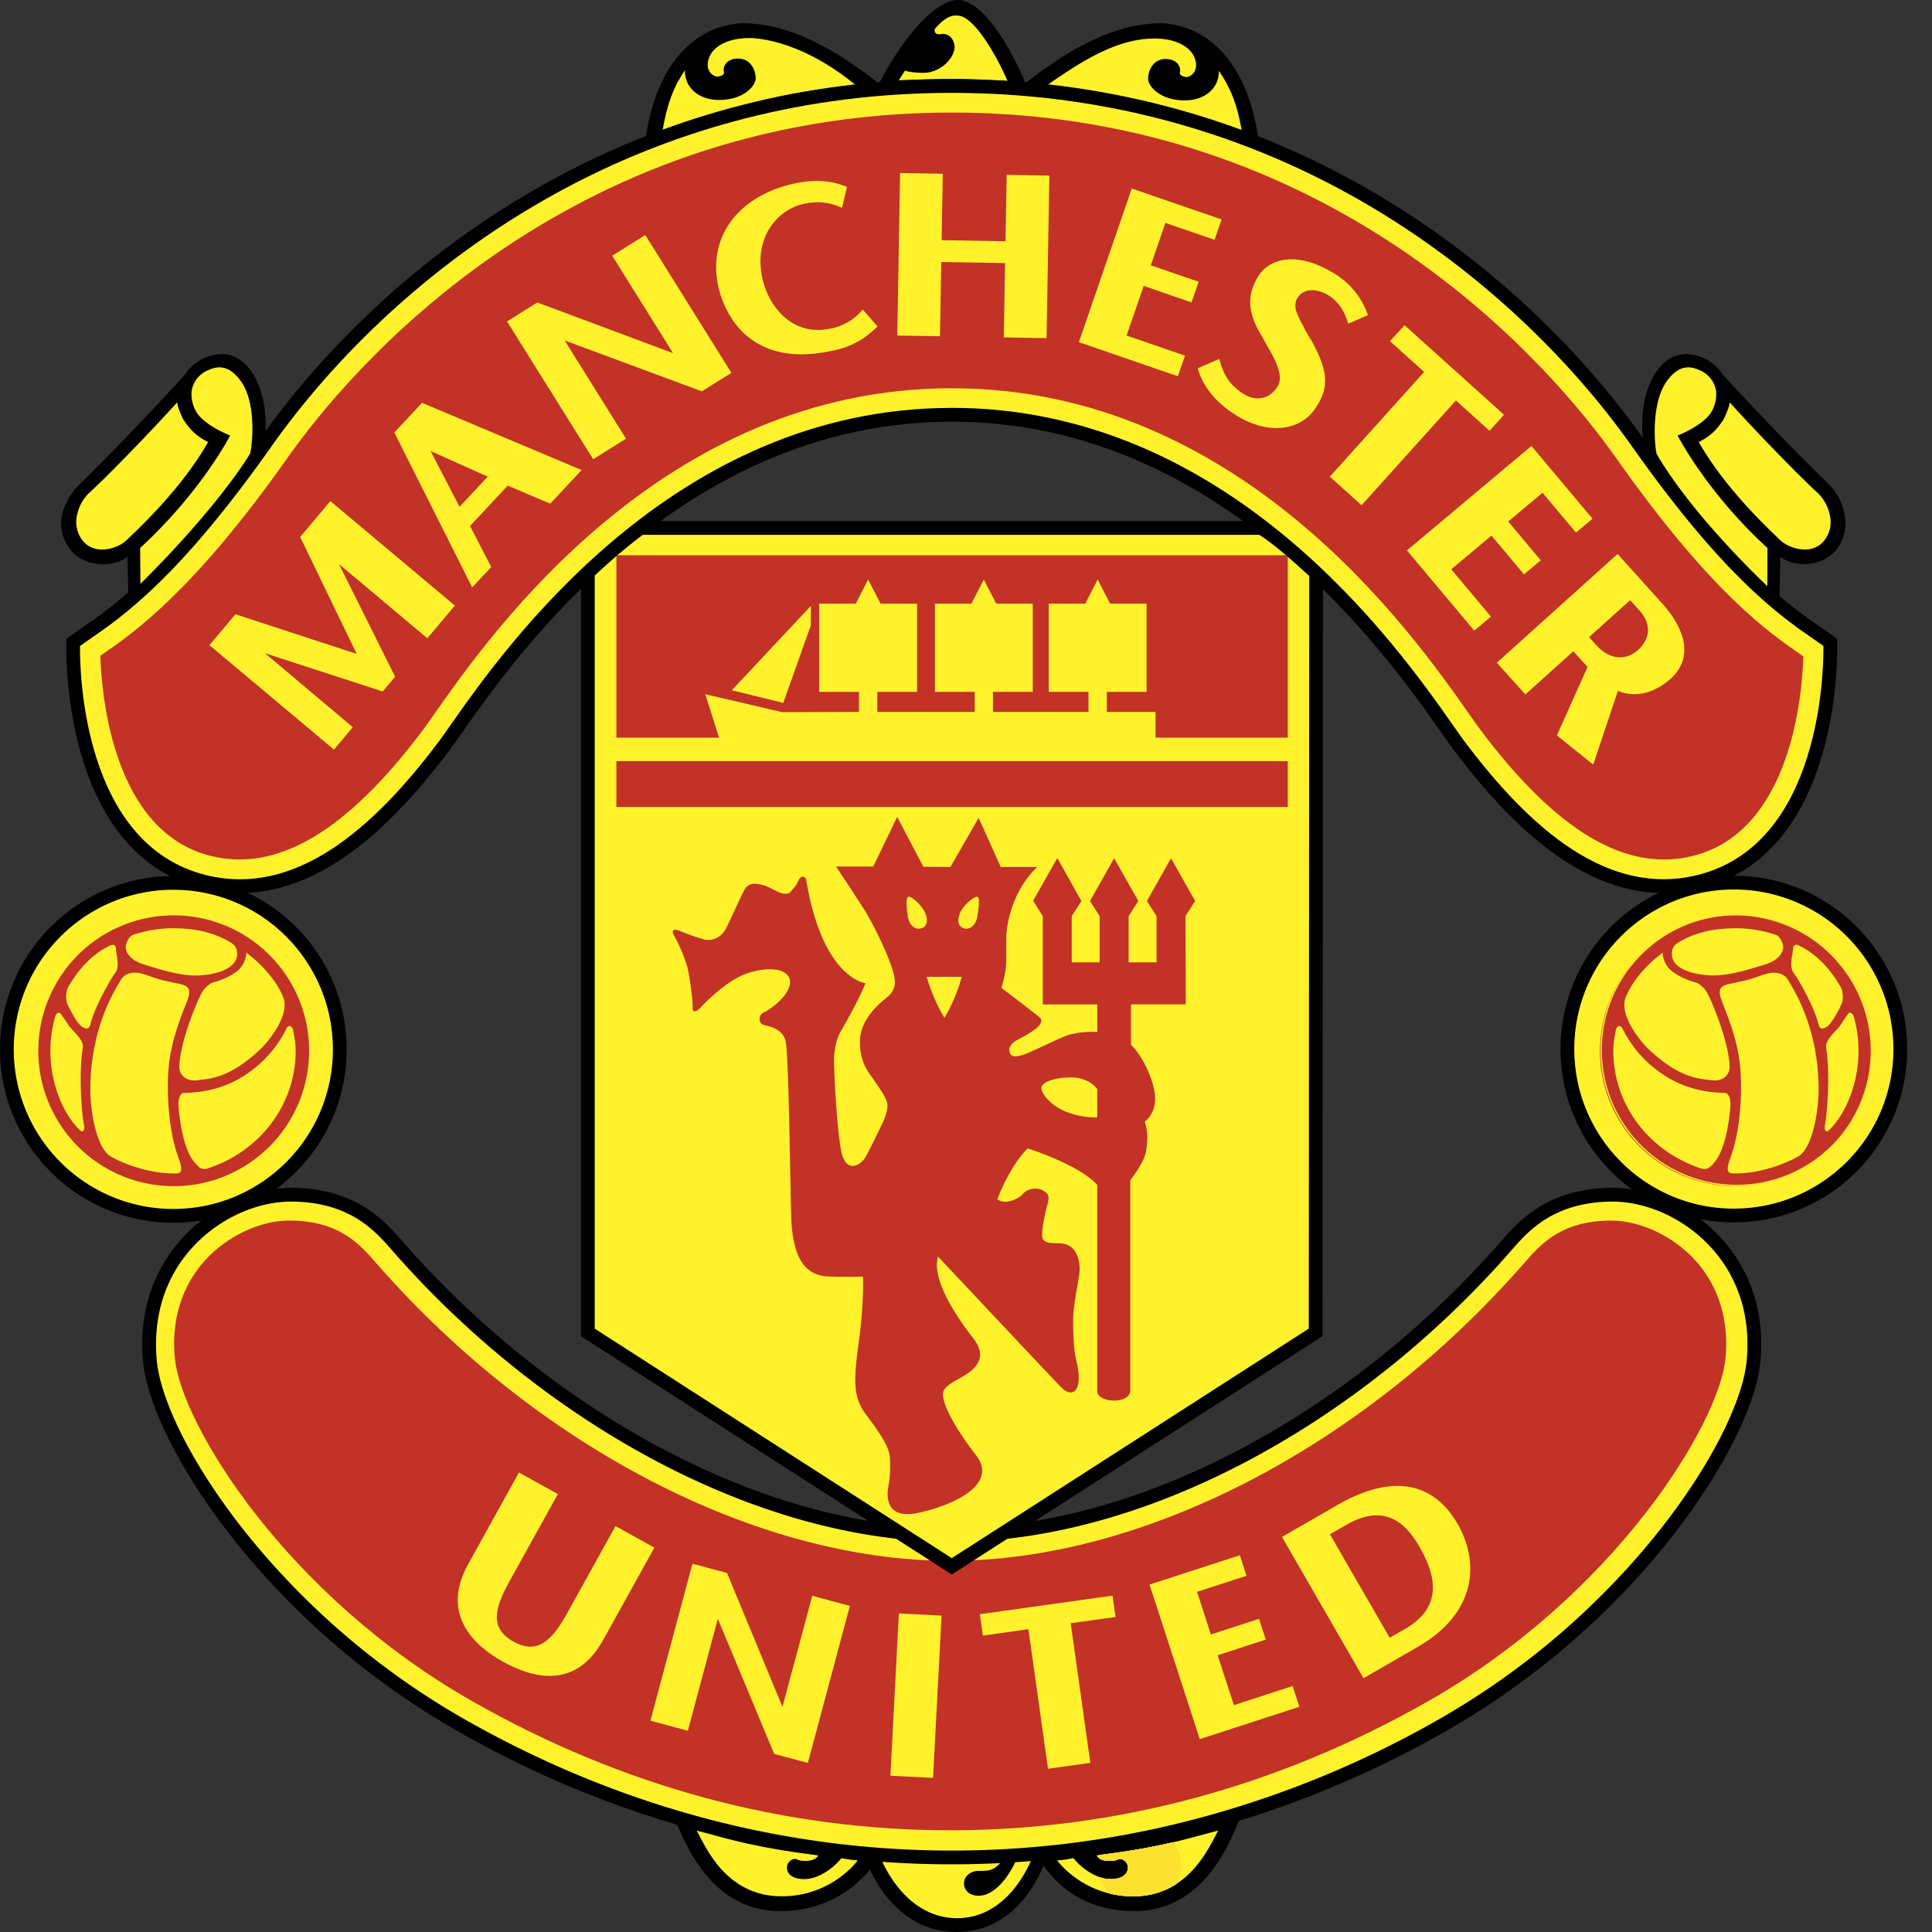
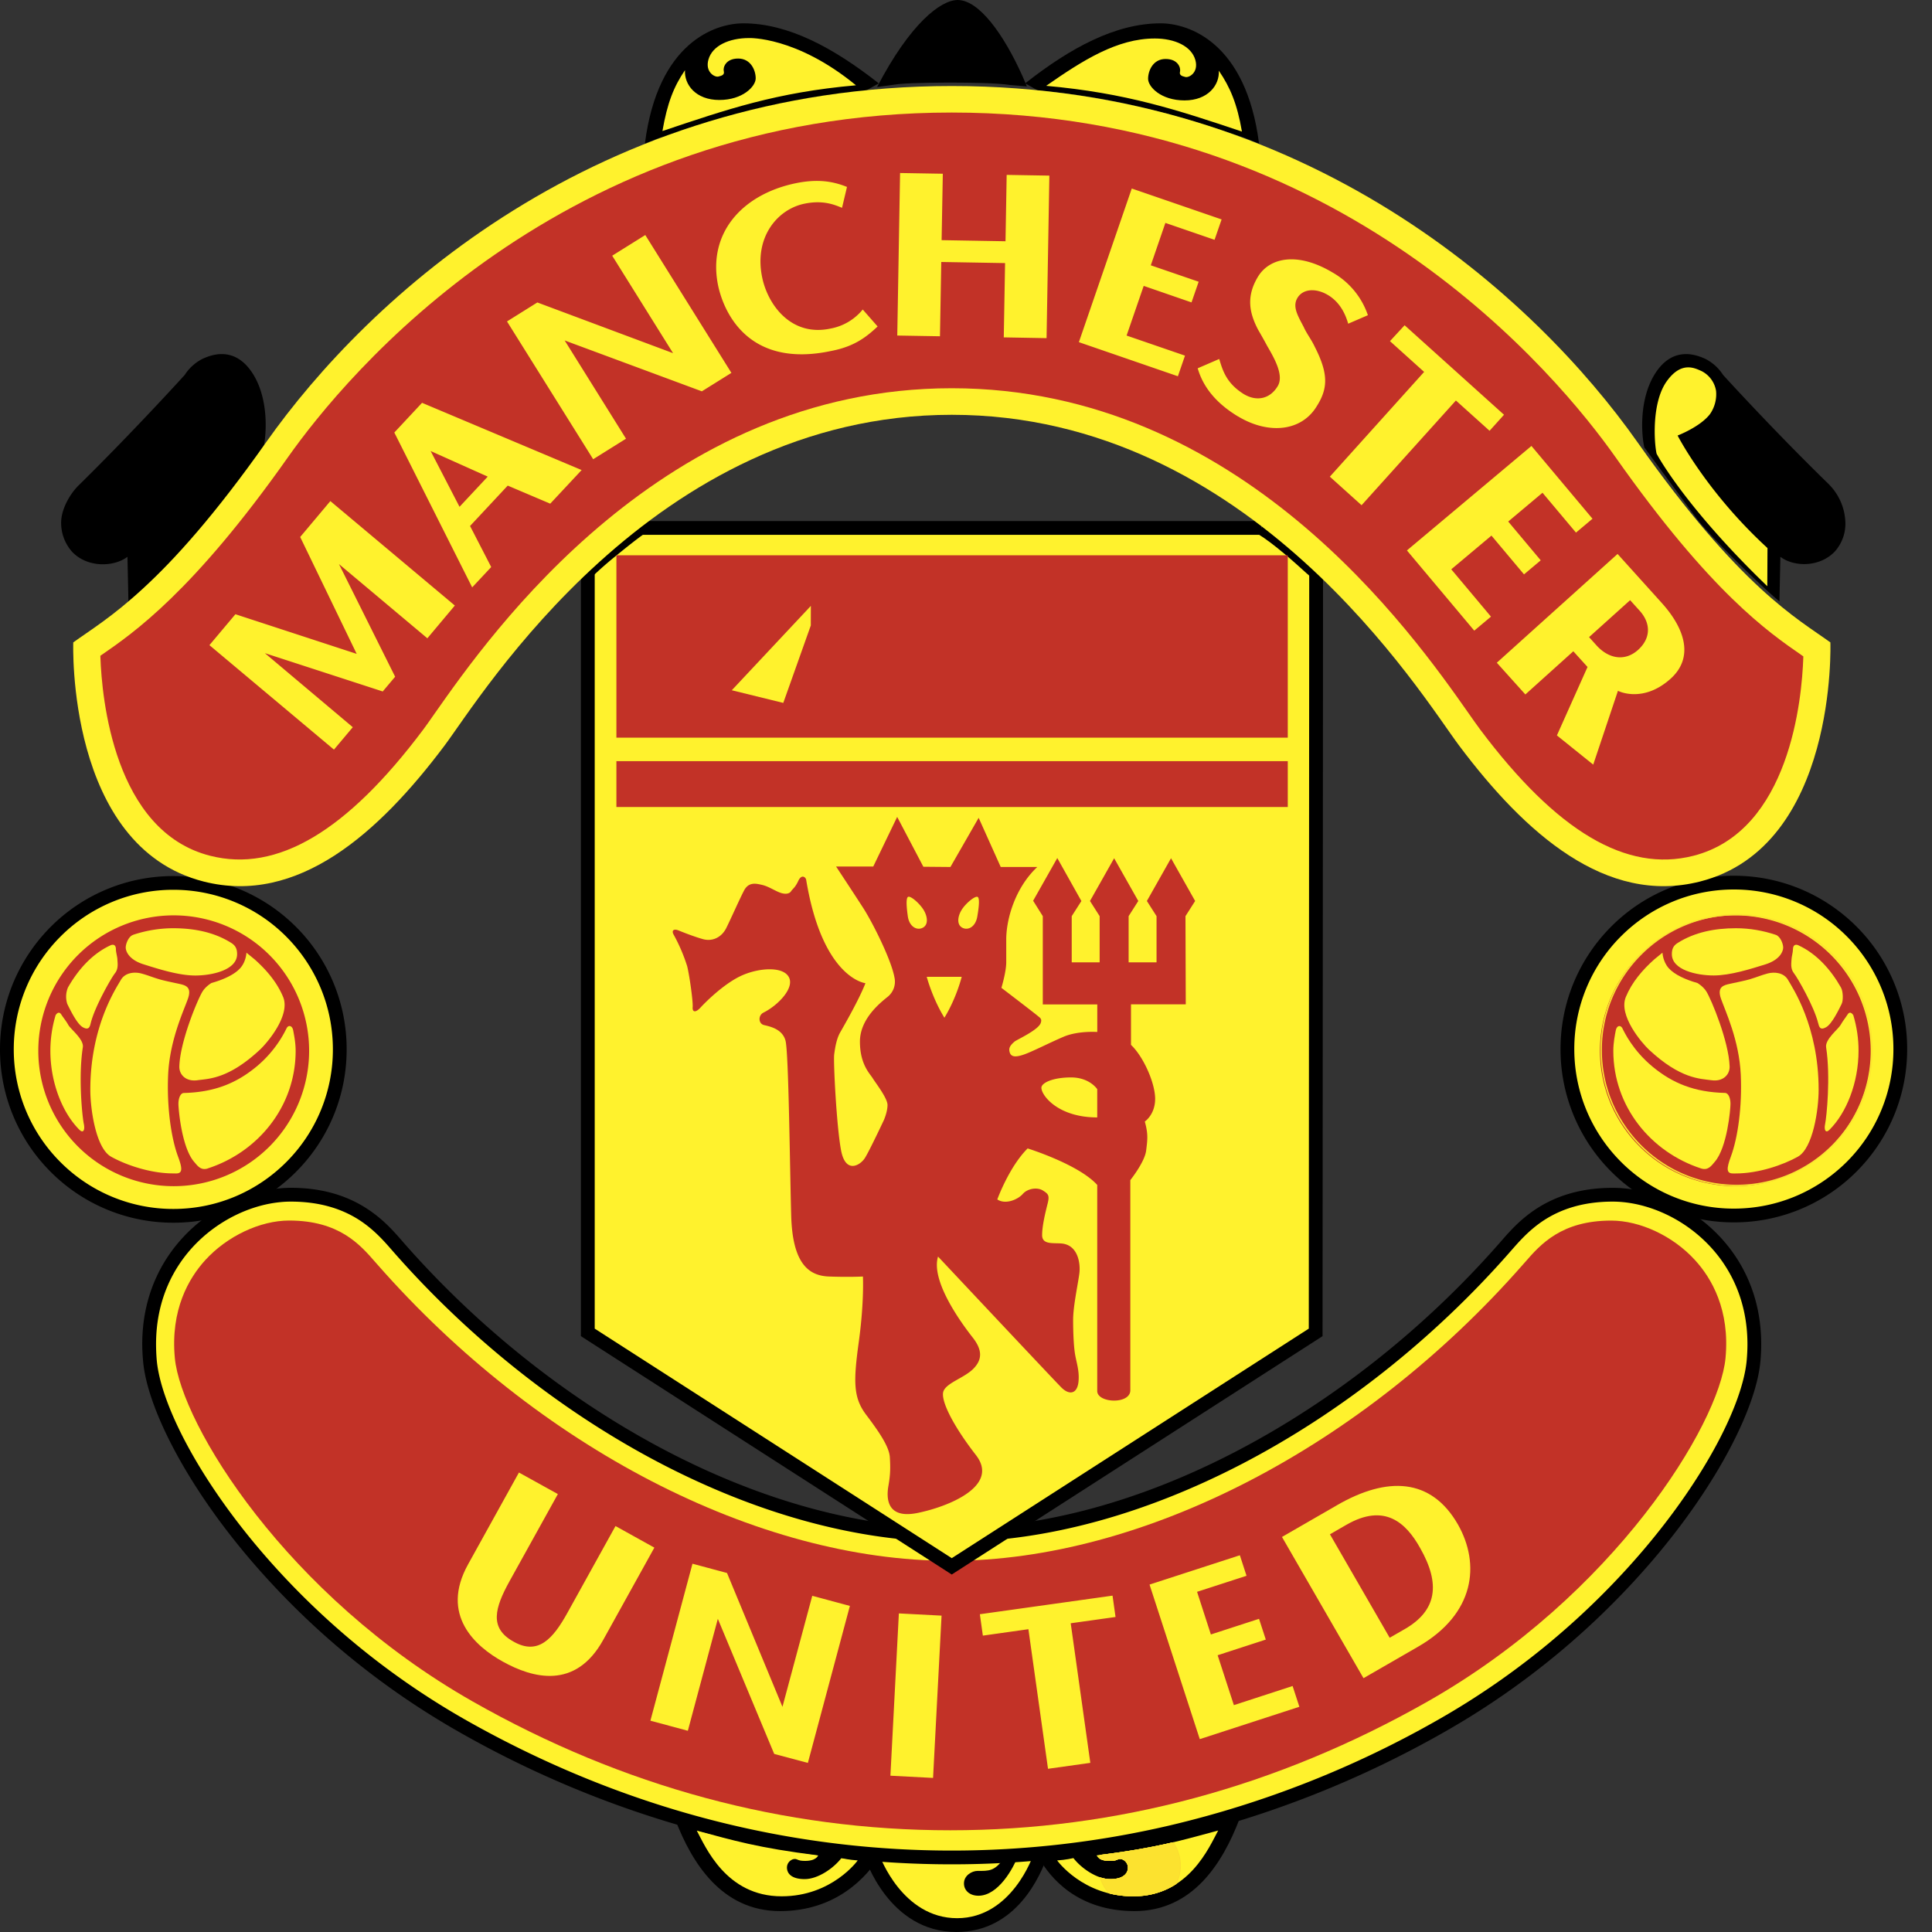
<svg xmlns="http://www.w3.org/2000/svg" width="40" height="40" fill="none">
  <rect width="100%" height="100%" fill="#333333" stroke="none" />
  <path fill-rule="evenodd" clip-rule="evenodd" d="M21.701 38.38c-.157.47-.667 1.62-1.899 1.62-1.398 0-1.887-1.515-1.91-1.578l-.04-.145s1.205.1 1.869.1c.664 0 1.798-.064 1.984-.1l-.004.103z" fill="#000" />
  <path fill-rule="evenodd" clip-rule="evenodd" d="M25.369 37.633l.289.038c-.343.894-.959 1.896-2.169 1.896-1.17 0-1.75-.678-1.999-1.135l-.202-.124s2.025-.067 4.08-.675zm-11.1 0l-.289.038c.343.894.959 1.896 2.17 1.896 1.17 0 1.802-.716 2.062-1.135l.138-.124s-2.025-.067-4.08-.675z" fill="#000" />
  <path fill-rule="evenodd" clip-rule="evenodd" d="M20.783 38.473c-.19.275-.316.262-.545.262-.114 0-.286.095-.28.267.003.134.113.247.3.247.413 0 .727-.578.816-.822 0 0 .245-.01.316-.017 0 0-.438 1.304-1.574 1.304-1.138 0-1.601-1.29-1.601-1.29s.957.059 1.506.059.897-.002 1.062-.01zm4.438-.574c-.743.2-1.27.362-2.516.514 0 0 .039.129.31.114.104-.005.117-.03.156-.038.077-.014.195.067.18.202-.01.095-.09.214-.366.214s-.6-.226-.761-.435c0 0-.166.038-.337.048 0 0 .53.743 1.576.743 1.152 0 1.576-1.029 1.758-1.362z" fill="#FFF22D" />
  <path fill-rule="evenodd" clip-rule="evenodd" d="M24.448 38.625a.856.856 0 00-.15-.485c-.403.095-.863.182-1.539.266l-.013.06c.04.034.12.07.269.061.104-.005.117-.03.156-.038.077-.014.195.067.18.203-.01.094-.09.214-.366.214a.663.663 0 01-.22-.042c.036.126.1.24.185.334.168.042.34.063.513.063.37 0 .663-.106.899-.26a.851.851 0 00.087-.376z" fill="#FADE2F" />
  <path fill-rule="evenodd" clip-rule="evenodd" d="M24.437 38.625a.844.844 0 00-.15-.482c-.398.093-.852.178-1.514.261a.727.727 0 00-.015.07c.043.03.12.06.258.053.104-.005.117-.031.156-.038.077-.014.195.066.18.202-.01.094-.09.214-.366.214a.663.663 0 01-.206-.036c.038.126.104.24.192.334.149.036.313.058.492.058.36 0 .648-.1.88-.248a.85.85 0 00.093-.388z" fill="#FBE02F" />
  <path fill-rule="evenodd" clip-rule="evenodd" d="M24.423 38.626a.831.831 0 00-.151-.48 14.1 14.1 0 01-1.489.257.728.728 0 00-.017.079c.045.028.12.052.247.045.104-.005.117-.03.156-.038.077-.014.195.067.181.203-.01.094-.091.214-.367.214a.65.65 0 01-.192-.032c.039.127.108.24.199.334.143.033.3.053.471.053.35 0 .631-.095.86-.235a.829.829 0 00.102-.4z" fill="#FCE22F" />
  <path fill-rule="evenodd" clip-rule="evenodd" d="M14.425 37.9c.742.2 1.269.36 2.515.513 0 0-.039.128-.31.114-.104-.005-.117-.031-.156-.038-.077-.014-.195.067-.18.202.01.095.09.214.366.214s.599-.226.76-.435c0 0 .167.038.338.048 0 0-.53.743-1.576.743-1.152 0-1.577-1.029-1.757-1.362zm5.282-6.12c3.967 0 8.362-2.436 11.444-5.946.333-.38.9-1.099 2.24-1.099 1.342 0 3.126 1.222 2.916 3.448-.153 1.623-2.473 5.28-6.44 7.535-3.967 2.255-7.62 2.74-10.16 2.74s-6.193-.485-10.16-2.74c-3.967-2.255-6.287-5.912-6.44-7.535-.21-2.226 1.573-3.448 2.915-3.448 1.341 0 1.907.72 2.24 1.099 3.082 3.51 7.478 5.945 11.445 5.945z" fill="#FFF22D" />
  <path d="M19.705 31.637c1.922 0 3.948-.58 5.875-1.581 2.007-1.043 3.904-2.54 5.462-4.316.172-.195.403-.478.772-.717.371-.24.873-.43 1.576-.43.073 0 .15.003.232.01.647.062 1.358.374 1.906.919.549.545.936 1.32.936 2.306 0 .116-.005.239-.018.369-.088.931-.862 2.506-2.23 4.107a16.252 16.252 0 01-4.28 3.537 21.137 21.137 0 01-5.654 2.23 20.113 20.113 0 01-9.155 0 21.139 21.139 0 01-5.653-2.23 16.26 16.26 0 01-4.28-3.537c-1.368-1.601-2.143-3.176-2.23-4.107a3.941 3.941 0 01-.019-.369c0-.986.388-1.761.937-2.306.548-.544 1.259-.857 1.905-.918a2.57 2.57 0 01.233-.012c.702 0 1.205.19 1.576.431.369.239.6.522.771.717 1.559 1.775 3.456 3.273 5.463 4.316 1.927 1 3.952 1.58 5.875 1.58zm0 .285c-1.97 0-4.04-.592-6.007-1.613-2.036-1.058-3.962-2.58-5.545-4.382-.161-.183-.38-.45-.712-.666-.331-.214-.783-.383-1.421-.383-.07 0-.138.003-.206.01-.586.054-1.232.34-1.732.836-.499.495-.851 1.203-.851 2.104 0 .115.005.229.015.342.084.882.834 2.394 2.164 3.95a15.969 15.969 0 004.205 3.474c1.97 1.12 3.862 1.8 5.577 2.2a19.837 19.837 0 009.025 0 20.84 20.84 0 005.578-2.2A15.963 15.963 0 0034 32.12c1.33-1.556 2.08-3.067 2.163-3.95.01-.112.016-.226.016-.34 0-.902-.353-1.61-.852-2.105-.5-.497-1.145-.782-1.731-.837a2.24 2.24 0 00-.206-.01c-.639 0-1.09.17-1.421.384-.332.216-.551.483-.713.666-1.582 1.803-3.508 3.324-5.545 4.382-1.966 1.021-4.037 1.613-6.006 1.613z" fill="#000" />
  <path fill-rule="evenodd" clip-rule="evenodd" d="M7.815 26.182l-.046-.052c-.316-.363-.748-.86-1.782-.86-.602 0-1.285.323-1.738.82-.339.373-.723 1.027-.629 2.028.129 1.367 2.3 4.911 6.164 7.108 3.115 1.77 6.442 2.668 9.889 2.668 3.446 0 6.773-.898 9.888-2.668 3.865-2.197 6.035-5.741 6.164-7.108.094-1-.29-1.655-.63-2.027-.452-.498-1.135-.82-1.737-.82-1.033 0-1.466.496-1.782.859l-.046.052c-3.321 3.783-7.865 6.133-11.857 6.133-3.993 0-8.536-2.35-11.858-6.133z" fill="#C23227" />
  <path fill-rule="evenodd" clip-rule="evenodd" d="M32.45 21.72a3.446 3.446 0 116.891 0 3.446 3.446 0 01-6.892 0z" fill="#FFF22D" />
  <path d="M32.309 21.72c0-.991.401-1.888 1.051-2.538a3.576 3.576 0 012.538-1.051c.99 0 1.888.401 2.538 1.051a3.578 3.578 0 011.05 2.538c0 .991-.4 1.888-1.05 2.538a3.578 3.578 0 01-2.538 1.05 3.577 3.577 0 01-2.538-1.05 3.577 3.577 0 01-1.051-2.538zm.285 0c0 .912.37 1.738.968 2.336a3.293 3.293 0 002.335.967c.913 0 1.738-.37 2.337-.967a3.293 3.293 0 00.967-2.336 3.295 3.295 0 00-.967-2.336 3.295 3.295 0 00-2.337-.968c-.912 0-1.737.37-2.335.968a3.293 3.293 0 00-.968 2.336z" fill="#000" />
  <path fill-rule="evenodd" clip-rule="evenodd" d="M.14 21.726a3.446 3.446 0 116.893 0 3.446 3.446 0 01-6.892 0z" fill="#FFF22D" />
  <path d="M0 21.726c0-.99.402-1.888 1.051-2.538a3.578 3.578 0 012.538-1.05c.991 0 1.888.401 2.538 1.05a3.576 3.576 0 011.05 2.538c0 .991-.4 1.888-1.05 2.538a3.579 3.579 0 01-2.538 1.051 3.579 3.579 0 01-2.538-1.051A3.578 3.578 0 010 21.726zm.285 0a3.293 3.293 0 00.968 2.336 3.294 3.294 0 002.336.968c.912 0 1.738-.37 2.336-.968a3.293 3.293 0 00.967-2.336c0-.912-.37-1.738-.967-2.336a3.293 3.293 0 00-2.336-.968 3.292 3.292 0 00-2.336.968 3.294 3.294 0 00-.968 2.336z" fill="#000" />
  <path fill-rule="evenodd" clip-rule="evenodd" d="M36.841 12.451l.02-.923c.28.213.817.222 1.131-.114a.863.863 0 00.213-.632 1.173 1.173 0 00-.343-.758c-1.16-1.13-2.187-2.261-2.187-2.261a.95.95 0 00-.367-.333c-.146-.064-.648-.294-1.03.288-.347.528-.296 1.275-.234 1.546l1.09 1.48c.37.47 1.417 1.474 1.707 1.707zM13.637 2.855c1.368-.46 2.617-.838 4.3-.987l-4.3.987z" fill="#000" />
  <path fill-rule="evenodd" clip-rule="evenodd" d="M13.636 2.858c1.369-.46 2.617-.837 4.301-.987l.257-.145C17.252.986 16.318.483 15.389.483c-.584 0-1.77.396-2.037 2.489l.284-.114zm12.146 0c-1.368-.46-2.617-.837-4.3-.987l-.257-.145C22.166.986 23.1.483 24.03.483c.584 0 1.77.396 2.037 2.489l-.285-.114zM18.586 1.66c.279-.014.92-.028 1.178-.028.256 0 .966.034 1.121.046l-2.299-.018z" fill="#000" />
  <path fill-rule="evenodd" clip-rule="evenodd" d="M18.16 1.8C18.848.48 19.48 0 19.828 0c.436 0 .947.694 1.347 1.588l.085.201-.348-.029c-.238-.042-.894-.05-1.15-.05-.257 0-.814 0-1.15.03l-.452.06z" fill="#000" />
  <path fill-rule="evenodd" clip-rule="evenodd" d="M16.817 33.04l-.617 2.298-1.148-2.771-.715-.192-.871 3.25.775.209.621-2.318 1.167 2.797.697.186.87-3.25-.78-.21zm2.677.41l-.884-.046-.175 3.36.883.046.176-3.36zm.793-.029l.062.443.943-.133.406 2.89.876-.123-.406-2.89.928-.13-.062-.442-2.747.385zm9.116-1.37c.428.75.342 1.296-.318 1.677l-.313.18-1.237-2.142.338-.195c.79-.456 1.235-.05 1.53.48zm-1.72-.888l-1.141.658 1.688 2.924 1.132-.653c1.178-.68 1.287-1.707.825-2.526-.558-.976-1.473-.999-2.505-.403zm-2.137 4.14l-.336-1.033.997-.324-.14-.43-.997.324-.286-.883 1.024-.332-.138-.425-1.87.607 1.04 3.2 2.062-.67-.14-.43-1.216.396zm-12.803-3.707l-.996 1.797c-.3.542-.61.885-1.118.593-.503-.279-.386-.695-.079-1.25l1-1.803-.806-.446L9.69 32.39c-.582 1.05.152 1.697.72 2.012.613.34 1.502.592 2.079-.45l1.059-1.91-.805-.447zm-.57-19.767v15.757l7.535 4.843 7.534-4.843.01-15.732c-.239-.214-.74-.682-1.136-.924h-12.85c-.33.23-.981.778-1.093.9z" fill="#FFF22D" />
  <path d="M12.313 11.83v15.678l7.392 4.752 7.392-4.752.009-15.654h.286l-.01 15.732v.077l-.066.043-7.534 4.843-.077.05-.077-.05-7.535-4.843-.066-.043V11.83h.286z" fill="#000" />
  <path d="M27.154 11.961c-.068-.06-.016-.016-.088-.08h-.002c-.256-.233-.687-.622-1.025-.829l.149-.243c.364.224.805.622 1.069.86h-.001l.089.08-.19.212z" fill="#000" />
  <path d="M26.113 11.073H13.262v-.285h12.85v.285z" fill="#000" />
  <path d="M13.345 11.047c-.154.108-.371.28-.57.443a7.662 7.662 0 00-.5.436l-.209-.193c.063-.069.285-.263.528-.463.212-.174.437-.352.587-.457l.164.234z" fill="#000" />
  <path fill-rule="evenodd" clip-rule="evenodd" d="M20.239 18.569c-.053-.023-.24.128-.326.264-.086.135-.11.31.01.374.122.064.275-.019.311-.232.021-.125.062-.381.005-.406zm-1.443.406c.032.214.19.296.31.232.122-.064.097-.24.012-.375-.086-.135-.263-.287-.316-.264-.057.026-.023.286-.006.407zm.757 2.096c.253-.415.358-.847.358-.847h-.724s.116.442.366.847zm.124-3.12l.585-1.019.457 1.018h.757c-.457.428-.643 1.075-.643 1.503v.471c0 .2-.1.528-.1.528s.656.5.757.585c.043.036.088.057.057.143-.052.148-.495.345-.542.385-.1.086-.127.142-.098.229.029.085.112.1.283.042.172-.057.528-.242.828-.37.3-.129.7-.1.7-.1v-.57H21.59v-1.828l-.2-.319.5-.884.499.89-.2.313v.956h.578v-.956l-.2-.314.5-.885.5.885-.2.314v.956h.578v-.956l-.2-.314.5-.885.499.885-.2.314.006 1.826h-1.134v.839c.257.242.5.789.5 1.117 0 .328-.214.47-.214.47.071.258.057.364.028.6-.029.24-.328.613-.328.613v4.351c0 .297-.685.268-.685.015v-4.266c-.385-.428-1.441-.756-1.441-.756-.386.385-.628 1.056-.628 1.056.172.114.429 0 .528-.114.1-.114.3-.143.414-.072.114.072.143.1.1.272-.043.17-.114.455-.114.654 0 .2.228.157.4.172.342.028.399.413.37.627-.028.214-.128.671-.128.956 0 .285.014.571.043.728.028.157.086.328.07.528-.018.271-.184.314-.356.143-.17-.171-2.554-2.711-2.554-2.711-.157.513.5 1.398.713 1.67.215.27.2.47.015.656-.186.185-.543.285-.614.457-.071.17.172.684.67 1.326.5.642-.57 1.07-1.212 1.2-.642.128-.642-.315-.6-.558.043-.242.043-.385.03-.6-.015-.213-.215-.512-.486-.87-.271-.356-.271-.684-.157-1.512.114-.827.086-1.356.086-1.356s-.286.015-.7 0c-.414-.014-.756-.255-.785-1.254-.028-.999-.052-3.382-.118-3.63-.067-.247-.333-.294-.447-.323-.115-.028-.123-.2-.009-.257.297-.148.655-.513.522-.741-.133-.23-.656-.182-1.008-.01-.352.171-.723.542-.818.647-.095.104-.171.104-.162-.01.01-.114-.066-.656-.114-.847a3.554 3.554 0 00-.276-.646c-.057-.095 0-.133.095-.095.095.038.305.123.505.18.2.057.39-.038.485-.228.095-.19.275-.599.37-.78.096-.18.248-.143.372-.114.123.028.238.105.351.152.115.048.21.038.248-.019.038-.057.086-.076.152-.219.067-.142.152-.076.162-.019.34 2.047 1.227 2.14 1.227 2.14-.133.343-.447.885-.523 1.019-.076.133-.105.313-.124.456-.019.143.048 1.493.143 1.989.095.494.4.305.495.152.095-.152.39-.78.39-.78s.076-.171.076-.314-.247-.457-.305-.552c-.057-.095-.266-.285-.266-.761 0-.476.428-.809.58-.932a.402.402 0 00.134-.4c-.067-.368-.457-1.142-.647-1.436-.19-.295-.561-.857-.561-.857h.77l.495-1.027.542 1.032.56.005zm3.04 5.184v-.585s-.157-.243-.542-.243-.614.115-.614.214c0 .158.343.614 1.156.614zm-9.955-7.376h13.9v.949h-13.9v-.949zm0-.487v-3.776h13.9v3.776h-13.9z" fill="#C23227" />
-   <path fill-rule="evenodd" clip-rule="evenodd" d="M23.925 15.384v-.644h-1.01v-.416h.824v-1.826h-.756l-.257-.5-.257.5h-.756v1.826h.823v.416h-1.978v-.416h.824v-1.826h-.756l-.257-.5-.257.5h-.756v1.826h.824v.416h-2.017v-.416h.824v-1.826h-.756l-.257-.5-.257.5h-.756v1.826h.823v.416l-1.594.004-1.588-.371.32 1.011h9.003z" fill="#FFF22D" />
-   <path fill-rule="evenodd" clip-rule="evenodd" d="M15.151 14.291l1.066.262.57-1.604.001-.405-1.637 1.747zm2.57-12.525c-1.65.146-2.665.497-4.006.947.1-.577.234-.92.467-1.26-.019.3.225.617.71.617.484 0 .754-.28.754-.448 0-.167-.102-.41-.363-.41-.26 0-.317.187-.298.261.019.075-.037.094-.112.112-.075.019-.28-.093-.205-.354.082-.287.429-.443.839-.443 0 0 .976-.04 2.215.978zm7.992.958c-1.341-.45-2.403-.8-4.053-.947.76-.53 1.47-.98 2.249-.98.41 0 .757.157.839.443.074.262-.131.373-.206.354-.074-.018-.13-.037-.111-.111.018-.075-.038-.262-.299-.262-.26 0-.362.243-.362.41 0 .169.27.448.754.448.485 0 .729-.318.71-.616.233.34.38.684.479 1.261zM18.739 1.46c-.045.07-.083.123-.13.202.383-.016.768-.026 1.153-.028.252 0 .947.034 1.099.045-.246-.57-.71-1.356-1.034-1.356-.064 0-.206-.033-.472.273 0 0-.041.136.128.11.214-.033.295.188.28.298-.038.256-.336.504-.635.504-.298 0-.39-.048-.39-.048z" fill="#FFF22D" />
+   <path fill-rule="evenodd" clip-rule="evenodd" d="M15.151 14.291l1.066.262.57-1.604.001-.405-1.637 1.747zm2.57-12.525c-1.65.146-2.665.497-4.006.947.1-.577.234-.92.467-1.26-.019.3.225.617.71.617.484 0 .754-.28.754-.448 0-.167-.102-.41-.363-.41-.26 0-.317.187-.298.261.019.075-.037.094-.112.112-.075.019-.28-.093-.205-.354.082-.287.429-.443.839-.443 0 0 .976-.04 2.215.978zm7.992.958c-1.341-.45-2.403-.8-4.053-.947.76-.53 1.47-.98 2.249-.98.41 0 .757.157.839.443.074.262-.131.373-.206.354-.074-.018-.13-.037-.111-.111.018-.075-.038-.262-.299-.262-.26 0-.362.243-.362.41 0 .169.27.448.754.448.485 0 .729-.318.71-.616.233.34.38.684.479 1.261zM18.739 1.46z" fill="#FFF22D" />
  <path fill-rule="evenodd" clip-rule="evenodd" d="M4.366 10.743l1.09-1.48c.062-.27.114-1.017-.234-1.545-.383-.582-.885-.353-1.03-.288a.953.953 0 00-.368.333s-1.045 1.154-2.2 2.29c-.161.158-.342.457-.357.729a.896.896 0 00.226.642c.315.335.865.317 1.146.104l.02.923c.29-.233 1.336-1.237 1.707-1.708z" fill="#000" />
  <path fill-rule="evenodd" clip-rule="evenodd" d="M19.706 8.588c6.203 0 9.736 5.825 10.503 6.848 1.37 1.826 3.044 3.307 4.985 2.816 2.854-.723 2.702-4.952 2.702-4.952-.685-.495-1.86-1.118-3.996-4.148-2.093-2.968-6.83-7.371-14.194-7.371-7.363 0-12.1 4.403-14.193 7.371-2.137 3.03-3.311 3.653-3.996 4.148 0 0-.152 4.229 2.702 4.952 1.941.491 3.615-.99 4.985-2.816.767-1.024 4.3-6.848 10.502-6.848z" fill="#FFF22D" />
-   <path d="M19.705 8.444c5.768 0 9.243 4.954 10.374 6.566.102.146.186.265.242.34.676.9 1.425 1.716 2.241 2.243.8.516 1.668.755 2.596.52 2.534-.642 2.599-4.197 2.594-4.74l-.177-.123c-.718-.496-1.872-1.292-3.793-4.017C32.58 7.53 30.5 5.35 27.545 3.813c-2.15-1.116-4.764-1.89-7.84-1.89-3.077 0-5.69.774-7.84 1.89C8.908 5.35 6.827 7.53 5.626 9.234c-1.922 2.726-3.075 3.522-3.793 4.017l-.177.123c-.005.543.06 4.097 2.594 4.74.928.235 1.795-.004 2.596-.52.816-.528 1.565-1.343 2.241-2.244.056-.075.14-.193.242-.34 1.131-1.61 4.607-6.565 10.375-6.565zm0 .286c-5.62 0-9.032 4.862-10.142 6.444-.08.117-.163.232-.247.346-.694.926-1.467 1.765-2.315 2.312-.864.558-1.805.814-2.818.557-2.967-.751-2.81-5.08-2.81-5.093l.002-.07.057-.042c.078-.056.156-.11.24-.168.702-.485 1.83-1.262 3.723-3.947 1.22-1.731 3.335-3.948 6.34-5.508 2.186-1.136 4.844-1.924 7.97-1.924 3.126 0 5.784.788 7.97 1.924 3.004 1.56 5.12 3.776 6.34 5.508 1.893 2.684 3.02 3.462 3.722 3.946.084.058.162.112.24.169l.058.042.002.07c0 .012.157 4.342-2.81 5.093-1.013.257-1.954 0-2.818-.557-.848-.547-1.62-1.386-2.315-2.312-.07-.093-.15-.207-.248-.346-1.11-1.582-4.522-6.444-10.141-6.444z" fill="#000" />
  <path fill-rule="evenodd" clip-rule="evenodd" d="M19.705 8.038c5.98 0 9.538 5.072 10.708 6.74.077.11.154.22.234.328 1.582 2.109 3.025 2.964 4.41 2.613 2.004-.508 2.25-3.265 2.278-4.099l.001-.03-.025-.018c-.705-.487-1.885-1.3-3.861-4.103-1.181-1.675-5.663-7.139-13.745-7.139-8.083 0-12.564 5.464-13.745 7.139-1.963 2.783-3.194 3.633-3.856 4.09l-.026.018.001.031c.029.837.278 3.605 2.273 4.11 1.386.352 2.828-.503 4.41-2.612.058-.077.14-.194.234-.329 1.17-1.667 4.729-6.739 10.709-6.739z" fill="#C23227" />
  <path fill-rule="evenodd" clip-rule="evenodd" d="M6.84 10.374l-.625.744 1.17 2.42-2.511-.821-.538.64 2.578 2.163.39-.464-1.82-1.533 2.44.793.257-.305-1.163-2.332 1.83 1.536.569-.678-2.578-2.163zm3.258-.506l-.584.625-.598-1.155 1.182.53zM8.738 8.34l-.574.615 1.612 3.206.394-.421-.438-.85.78-.836.88.374.65-.696L8.738 8.34zm3.937-3.046l1.26 2.018-2.81-1.05-.628.393 1.784 2.853.68-.425-1.27-2.034 2.84 1.053.612-.382-1.783-2.854-.685.428zm10.65 1.653l.354-1.028.99.342.148-.428-.991-.34.302-.878 1.018.35.146-.422-1.86-.64-1.095 3.181 2.05.706.147-.427-1.21-.416zm5.756-.213l-.303.329.707.637-1.952 2.169.657.591 1.953-2.168.697.627.299-.332-2.058-1.853zm.966 5.053l.832-.698.674.803.346-.291-.673-.803.71-.596.693.825.342-.287-1.264-1.507-2.578 2.163 1.394 1.661.346-.29-.822-.98zm3.9.857c.234.26.235.57-.033.812-.268.24-.605.19-.863-.097l-.151-.168.85-.765.197.218zm-.449 1.658c.007.007.521.262 1.09-.25.474-.427.315-1.014-.18-1.565l-.918-1.018-2.5 2.252.591.657.993-.894.294.325-.634 1.417.752.605.512-1.529zM20.842 3.621l-.024 1.374-1.323-.023.025-1.375-.885-.015-.058 3.365.884.015.027-1.538 1.321.023-.027 1.538.886.016.058-3.365-.884-.015zm4.79 5c.627.378 1.313.317 1.632-.214.235-.371.237-.678-.043-1.227-.075-.159-.167-.27-.23-.412-.122-.232-.237-.42-.129-.6.116-.193.386-.207.633-.059.26.156.366.414.418.593l.408-.176a1.613 1.613 0 00-.728-.882c-.72-.432-1.306-.318-1.55.088-.246.41-.177.748.006 1.097 0 0 .118.202.187.334.16.273.348.614.218.831-.16.268-.441.327-.711.16-.346-.22-.427-.473-.5-.722l-.446.193c.098.338.33.693.835.997zm-9.174-4.824c-1.102.235-1.823 1.043-1.585 2.14.135.59.666 1.684 2.337 1.329.463-.089.716-.276.96-.507l-.308-.351a1.121 1.121 0 01-.67.395c-.808.172-1.29-.485-1.41-1.05-.178-.836.31-1.416.865-1.534.39-.083.63.02.782.082l.005-.001.102-.43c-.266-.106-.584-.178-1.078-.073zm17.84 5.596c-.047-.2-.112-1.052.212-1.502.299-.414.571-.274.717-.209a.56.56 0 01.302.41.72.72 0 01-.126.482c-.205.266-.67.443-.67.443s.596 1.17 1.861 2.33l-.004.79c-1.732-1.67-2.292-2.744-2.292-2.744z" fill="#FFF22D" />
-   <path fill-rule="evenodd" clip-rule="evenodd" d="M35.17 9.152c.172.295.606 1.017 1.695 2.037.18.17.63.31.885.025a.62.62 0 00.15-.448.903.903 0 00-.264-.56c-.218-.187-1.154-1.132-1.824-1.875-.015.136-.133.362-.133.362-.09.127-.203.31-.509.459zM2.907 12.089l-.005-.745c1.266-1.162 1.863-2.327 1.863-2.327s-.465-.177-.67-.443a.718.718 0 01-.127-.482.561.561 0 01.302-.41c.146-.065.419-.205.717.21.324.45.24 1.296.193 1.495 0 0-.59 1.028-2.273 2.702z" fill="#FFF22D" />
-   <path fill-rule="evenodd" clip-rule="evenodd" d="M4.309 9.152c-.171.295-.606 1.017-1.695 2.037-.18.17-.63.31-.884.025a.619.619 0 01-.15-.448.901.901 0 01.264-.56c.217-.187 1.153-1.132 1.823-1.875.015.136.133.362.133.362.09.127.203.31.509.459z" fill="#FFF22D" />
  <path fill-rule="evenodd" clip-rule="evenodd" d="M.793 21.755a2.803 2.803 0 115.607 0 2.803 2.803 0 01-5.607 0z" fill="#C23227" />
  <path fill-rule="evenodd" clip-rule="evenodd" d="M5.102 19.724l.17.139c.243.217.462.472.589.776.16.383-.334.958-.479 1.093-.654.61-1.06.6-1.294.633-.233.033-.38-.11-.375-.286.014-.514.38-1.392.482-1.554.067-.106.183-.173.183-.173.242-.068.476-.172.597-.309.122-.137.127-.319.127-.319zm-2.345-.37c.266-.089.544-.135.824-.136.439 0 .856.081 1.21.306.09.057.118.129.118.23 0 .33-.52.443-.867.443-.345 0-.77-.138-1.07-.232-.302-.094-.369-.27-.369-.347 0-.077.058-.231.154-.263zm-1.11 4.04c-.352-.349-.604-.976-.604-1.637 0-.257.038-.504.108-.738 0 0 .06-.106.118-.015.04.064.097.13.147.219.05.088.324.296.299.46-.097.62-.01 1.448.02 1.583.029.135-.014.2-.087.128zm.068-2.126c-.125-.069-.274-.387-.322-.482a.494.494 0 01.014-.341c.207-.365.5-.698.882-.874.043-.02.111-.023.111.085 0 .06.03.156.031.214.001.057.027.182-.05.279-.077.096-.419.694-.502 1.032-.019.077-.039.156-.164.087zm1.92 3.026h-.054c-.467 0-.978-.176-1.281-.346-.313-.175-.43-.976-.43-1.386 0-1.322.544-2.117.631-2.272.087-.154.28-.173.425-.135.145.039.2.068.367.118.09.028.27.065.405.094.135.03.28.058.193.31-.087.25-.378.858-.41 1.576-.029.648.058 1.295.205 1.692.096.257.094.354-.05.35zm.666-.102c-.145.046-.212-.057-.28-.135-.26-.297-.327-1.098-.327-1.204 0-.107.038-.222.112-.224.634-.016 1.084-.201 1.497-.54.413-.34.592-.724.63-.799.037-.075.119-.061.138.047.016.088.05.249.05.42-.001 1.151-.777 2.096-1.82 2.434z" fill="#FFF22D" />
  <path fill-rule="evenodd" clip-rule="evenodd" d="M38.731 21.755a2.803 2.803 0 10-5.606 0 2.803 2.803 0 005.606 0z" fill="#C23227" />
  <path fill-rule="evenodd" clip-rule="evenodd" d="M34.547 20.043c.121.137.355.241.596.309 0 0 .117.067.184.173.103.162.467 1.04.483 1.554.005.175-.142.32-.376.286-.234-.033-.64-.023-1.294-.633-.145-.136-.64-.71-.478-1.093.126-.305.345-.559.588-.776l.17-.139s.006.182.127.319zm2.372-.425c0 .078-.067.253-.367.348-.301.093-.726.23-1.072.23-.346 0-.866-.111-.866-.441 0-.102.027-.174.117-.23.355-.226.772-.307 1.21-.307.289 0 .565.05.825.137.095.032.153.186.153.263zm.869 3.648c.028-.135.115-.963.02-1.582-.026-.165.248-.373.298-.461.05-.089.106-.155.147-.22.058-.09.118.016.118.016.072.24.109.488.108.737 0 .662-.252 1.289-.605 1.638-.073.072-.115.007-.086-.128zm-.145-2.084c-.083-.339-.425-.937-.502-1.033-.078-.097-.051-.221-.05-.279.001-.058.03-.153.03-.213 0-.108.068-.106.112-.086.381.176.675.509.882.874.047.083.049.273.014.341-.048.095-.197.413-.322.482-.125.07-.145-.01-.164-.087zm-1.807 2.763c.147-.397.234-1.043.205-1.692-.032-.718-.323-1.326-.41-1.576-.087-.252.058-.28.193-.31.135-.029.316-.066.406-.093.165-.05.221-.08.366-.119.145-.038.338-.019.425.136.087.154.632.949.632 2.271 0 .41-.117 1.211-.43 1.386-.303.17-.815.347-1.282.347h-.054c-.145.004-.147-.093-.051-.35zm-2.434-2.189c0-.17.033-.33.05-.419.019-.108.1-.122.138-.047.037.075.216.459.629.798.413.34.863.525 1.497.54.074.003.112.118.112.225 0 .106-.067.907-.328 1.204-.067.078-.134.181-.28.135-1.042-.339-1.818-1.284-1.818-2.436z" fill="#FFF22D" />
  <path d="M33.137 21.74a2.81 2.81 0 01.825-1.993 2.809 2.809 0 011.992-.825c.778 0 1.483.315 1.993.825s.825 1.215.825 1.993-.316 1.482-.825 1.992c-.51.51-1.214.825-1.993.825a2.813 2.813 0 01-2.817-2.817zm.028 0c0 .77.313 1.467.817 1.972a2.78 2.78 0 001.973.817c.77 0 1.467-.312 1.972-.817a2.782 2.782 0 00.817-1.972 2.78 2.78 0 00-.817-1.973 2.78 2.78 0 00-3.04-.605 2.78 2.78 0 00-.904.606 2.78 2.78 0 00-.818 1.972z" fill="#FDE62F" />
</svg>